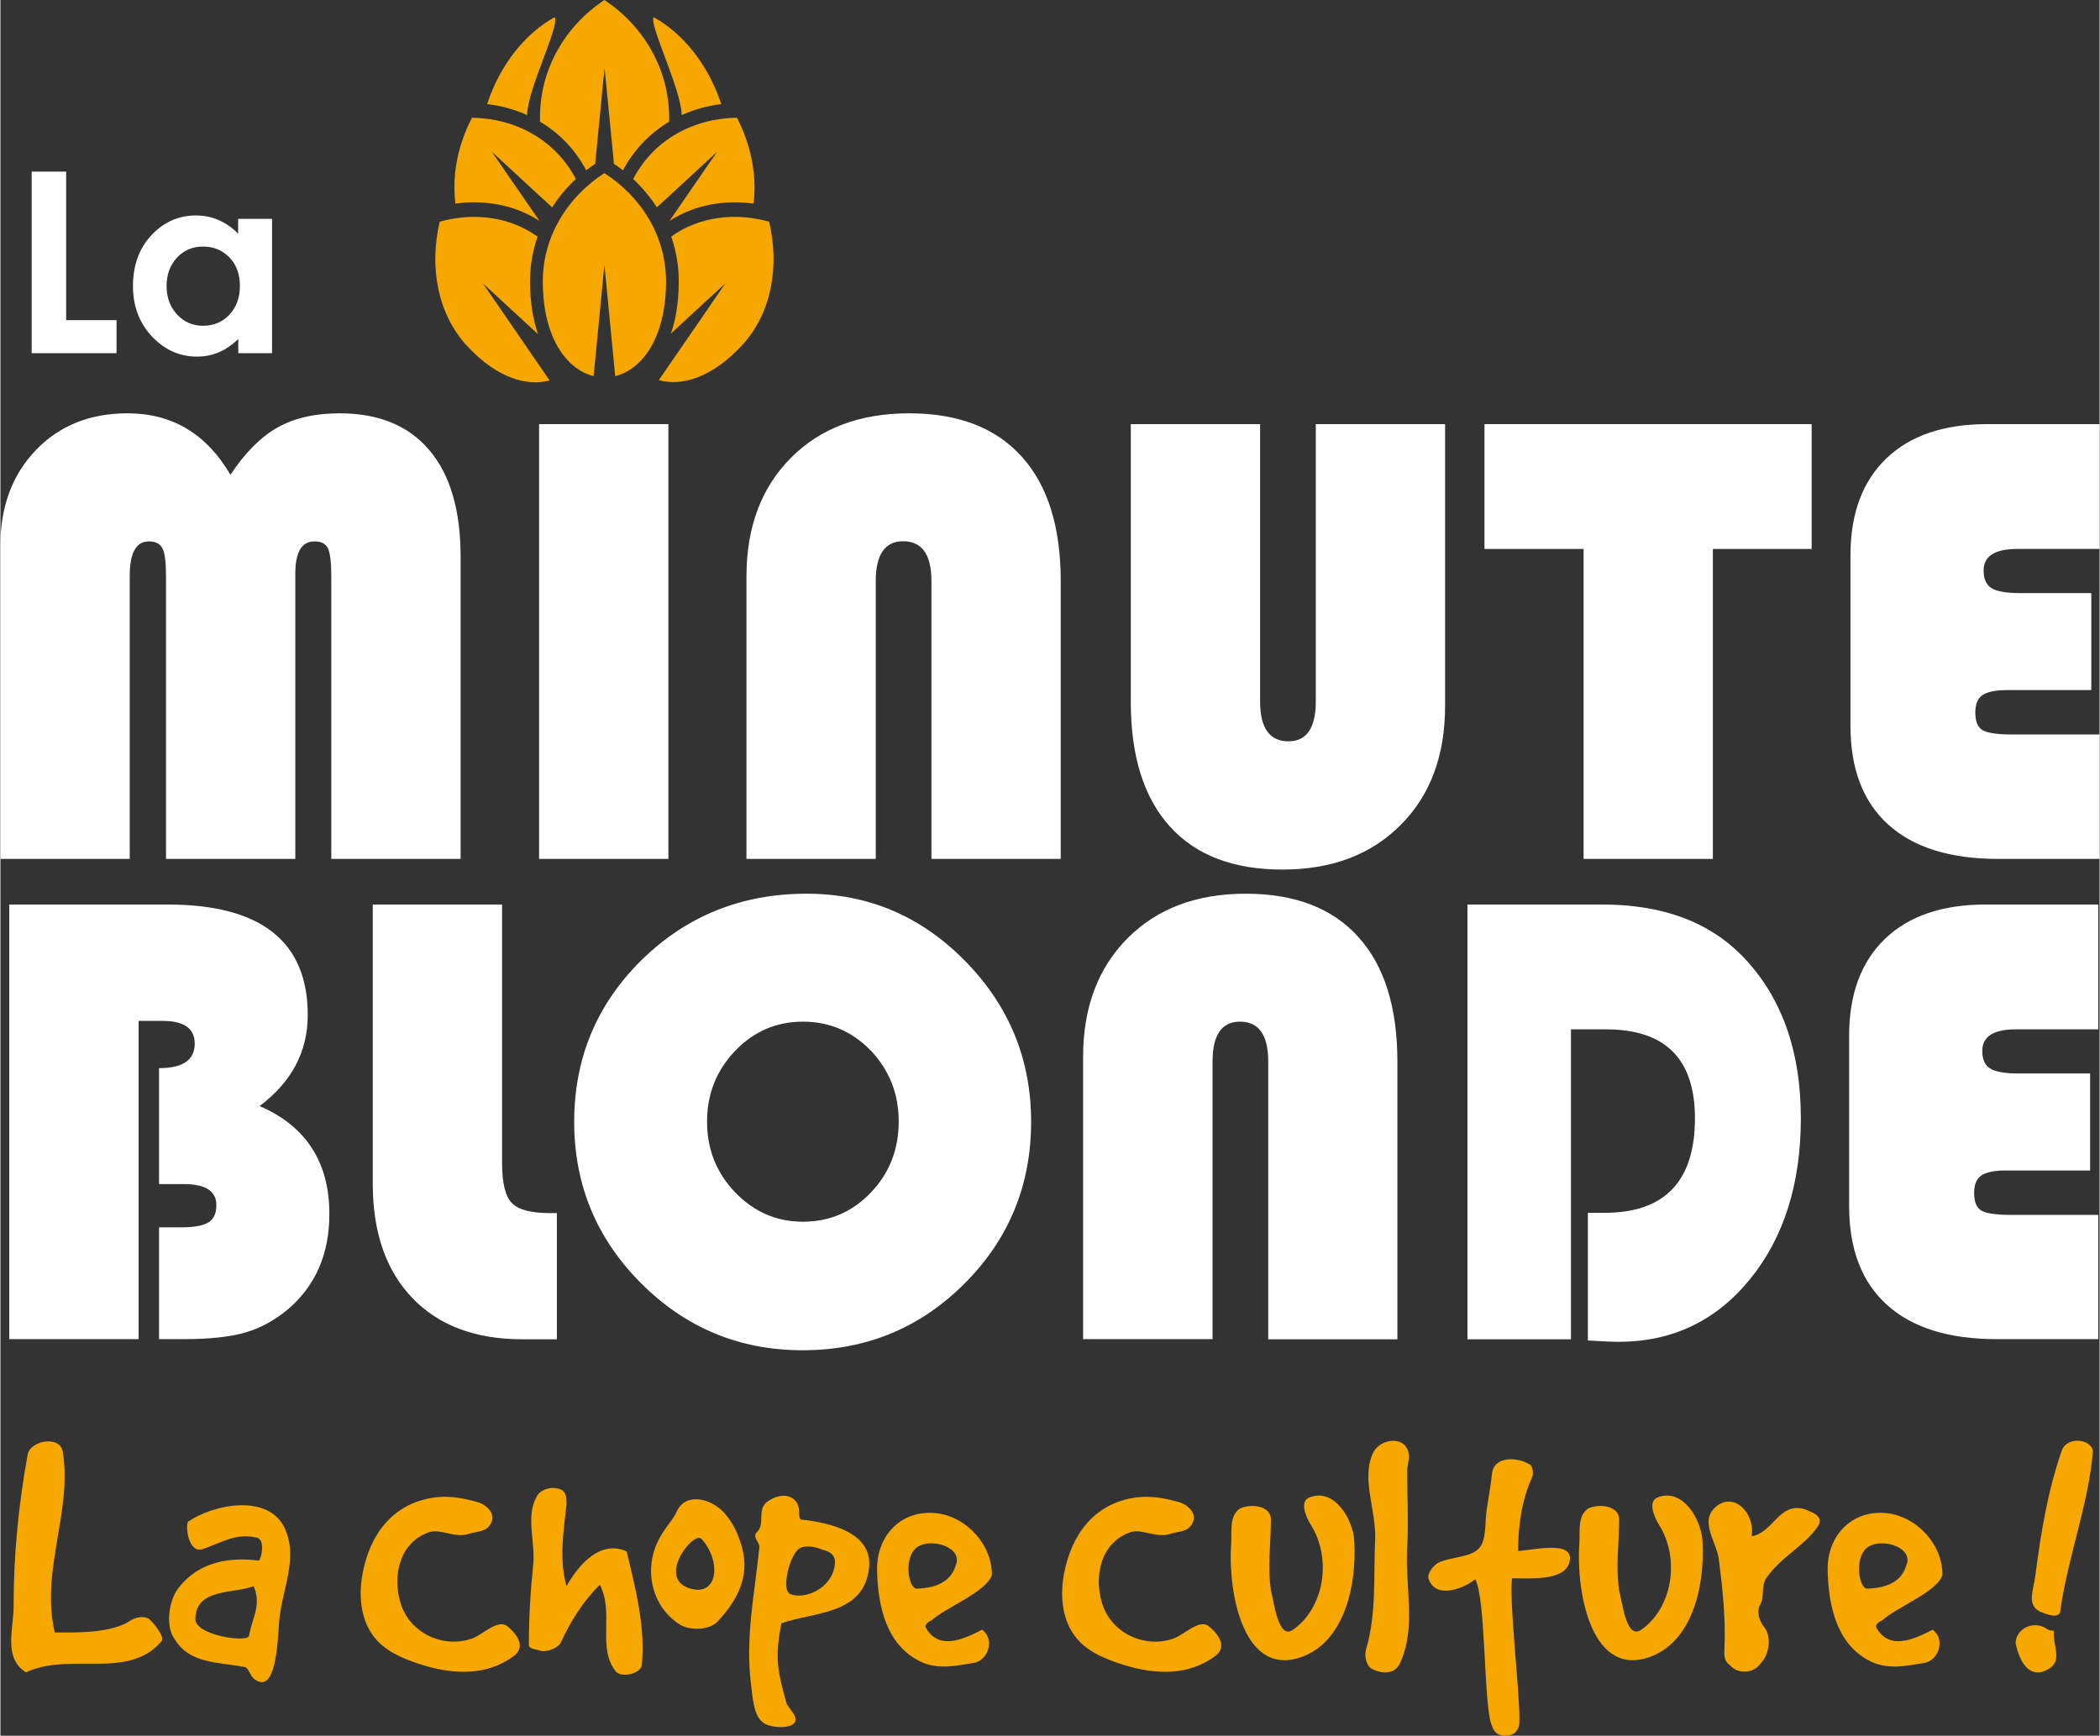
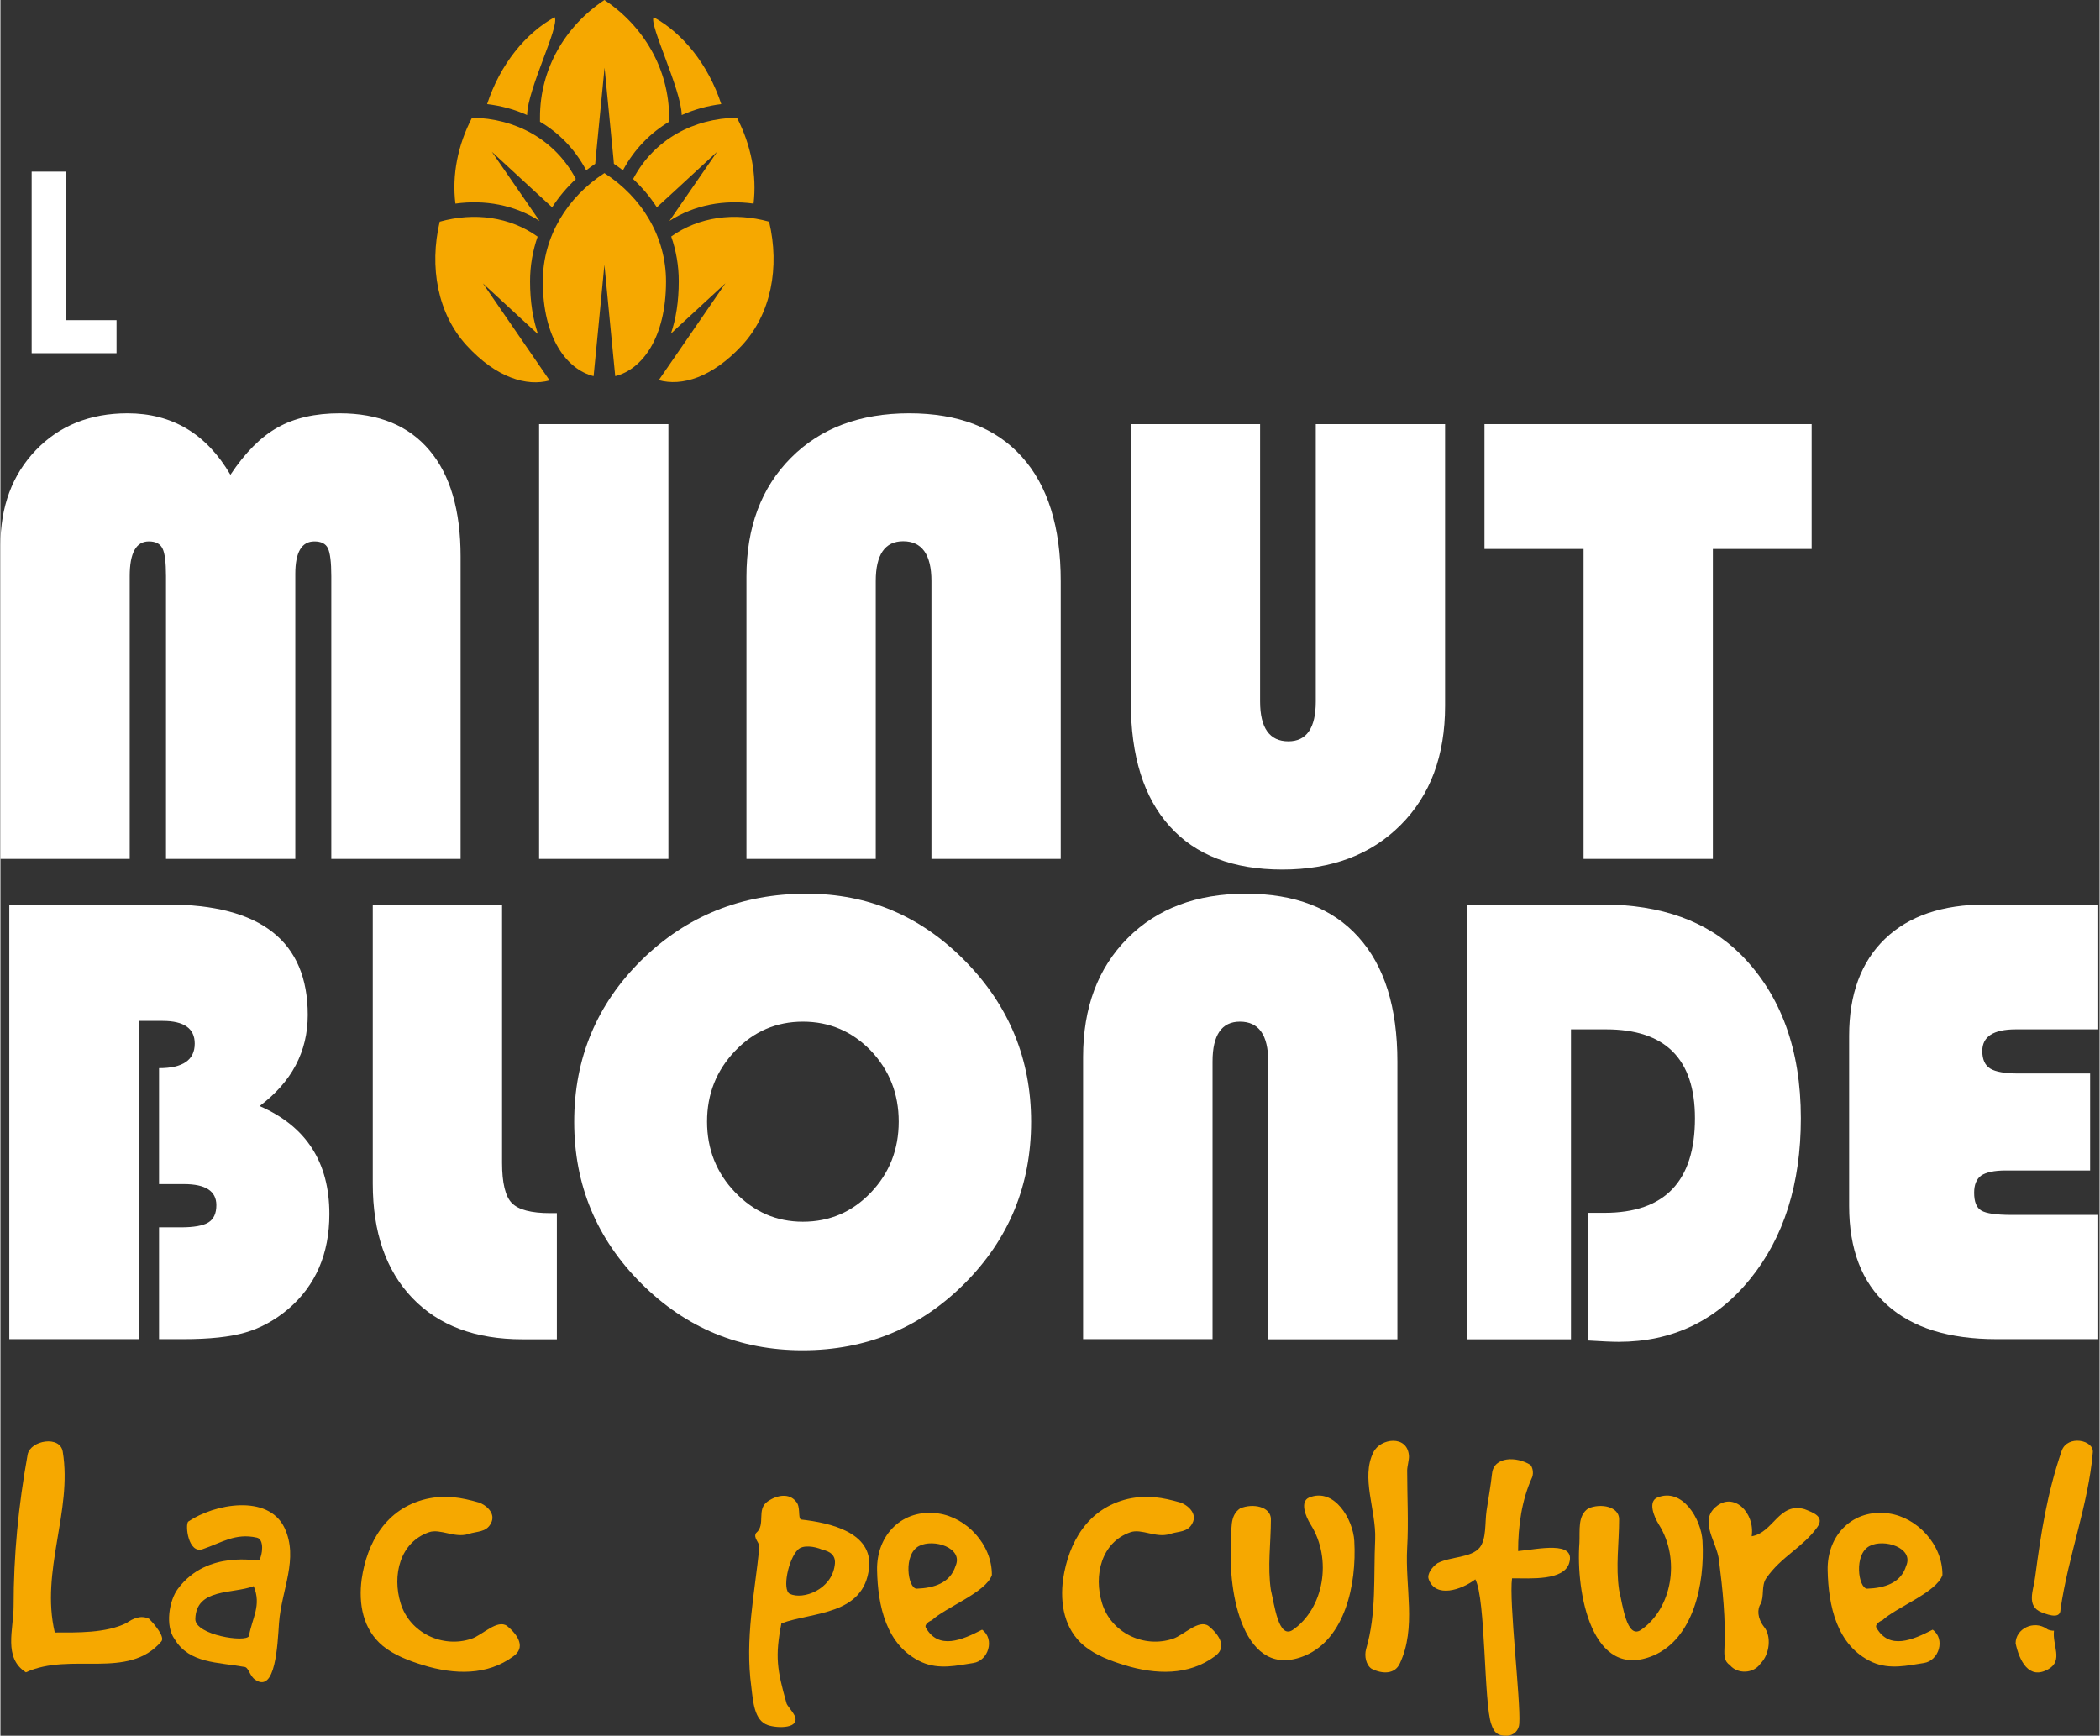
<svg xmlns="http://www.w3.org/2000/svg" xmlns:xlink="http://www.w3.org/1999/xlink" version="1.1" x="0px" y="0px" viewBox="0 0 1417.3 1172.1" style="enable-background:new 0 0 1417.3 1172.1;" xml:space="preserve" width="150" height="124">
  <rect x="0" y="0" width="1417.3" height="1172.1" fill="#333333" stroke="none" />
  <style type="text/css">
	.st0{display:none;}
	.st1{display:inline;}
	.st2{clip-path:url(#SVGID_00000107576999930335096580000008790431374596058529_);fill:#003C21;}
	.st3{clip-path:url(#SVGID_00000107576999930335096580000008790431374596058529_);fill:#FADE2C;}
	.st4{clip-path:url(#SVGID_00000107576999930335096580000008790431374596058529_);fill:#29201A;}
	.st5{display:inline;fill:#FFFFFF;}
	.st6{fill:#FFFFFF;}
	.st7{fill-rule:evenodd;clip-rule:evenodd;fill:#F6A800;}
	.st8{fill:#F6A800;}
</style>
  <g id="Calque_1">
</g>
  <g id="Calque_2" class="st0">
    <g class="st1">
      <defs>
        <path id="SVGID_1_" d="M974.1,521.6c0,0,1.2,1.5,1.3,1.7c0.1,0.3,0.4,1.3,0.3,1.6s-0.1,0.6-0.2,0.9c-0.1,0.3-0.3,0.4-0.4,0.5     c-0.2,0.1-0.2,0.1-0.9,0.5c-0.7,0.3-0.9,0.4-1.3,0.6c-0.4,0.1-0.4,0.1-0.7,0.1s-0.5,0-0.9,0.1s-0.9,0.2-1.1,0.3     c-0.2,0.1-0.4,0.2-0.4,0.2c0,0-0.1,0-0.1,0.1c0,0-0.1,0-0.1,0.1c0,0-0.1,0-0.1,0.1c-0.1,0-0.1,0.1-0.2,0.1     c-0.1,0.1-0.2,0.2-0.4,0.3c-0.1,0-0.1,0.1-0.2,0.1c0,0-0.1,0-0.1,0.1c0,0,0,0.1-0.1,0.1c0,0,0,0,0,0c0,0,0,0,0,0     c0,0,0,0.1-0.1,0.1c0,0,0,0.1-0.1,0.1c0,0,0,0.1,0,0.1c0,0.1-0.1,0.1-0.1,0.2c0,0,0,0.1,0,0.1c0,0,0,0.1,0,0.1c0,0,0,0.1,0,0.1     c0,0,0,0,0,0c-0.1,0-0.1,0.1-0.2,0.1c-0.1,0-0.1,0.1-0.2,0.1c0,0.1-0.1,0.1-0.1,0.2l0,0l0,0l0,0l0,0c0,0,0,0,0,0l0,0l0,0l0,0     c0,0,0,0,0,0.1c0,0,0,0,0,0.1c0,0,0,0.1,0,0.1c0,0,0,0.1,0,0.2c0,0.1,0.1,0.2,0.2,0.3c0.1,0.1,0.1,0.1,0.2,0.2     c0.1,0,0.1,0.1,0.2,0.1c0.1,0,0.3,0.1,0.4,0c0.1,0,0.1,0,0.2,0l0,0l0.1,0c0,0,0.1,0,0.1,0.1c0.2,0.1,0.4,0.1,0.7,0.2     c0.1,0,0.3,0,0.4,0l0.2,0c0.1,0,0.2,0,0.3,0c0.2,0,0.3-0.1,0.5-0.1c0.2,0,0.3-0.1,0.5-0.2l0.1,0c0,0,0,0,0.1,0c0,0,0.1,0,0.1,0     c0,0,0,0,0,0l0,0c0,0,0.1,0,0.1,0l0.2-0.1c0,0,0.1,0,0.1,0c0,0,0.1,0,0.1,0c0,0,0.1,0,0.1,0c0.1,0,0.2,0,0.3-0.1     c0.1,0,0.2,0,0.3,0c0,0,0.1,0,0.1,0c0,0,0.1,0,0.2,0c0.1,0,0.2,0,0.3,0c0.1,0,0.2,0,0.3,0c0.1,0,0.2,0,0.3,0c0.2,0,0.4,0,0.6,0     c0.2,0,0.4,0,0.6,0c0.2,0,0.4,0,0.6,0.1l0.1,0l0.1,0c0,0,0,0,0.1,0l0.1,0c0,0,0.1,0,0.1,0.1c0,0,0.1,0,0.1,0.1     c0.2,0.1,0.4,0.2,0.6,0.2c0,0,0.1,0,0.1,0l0.2,0.1c0.3,0.1,0.6,0.2,0.9,0.2c0.1,0,0.2,0,0.2,0l0.2,0c0,0,0.1,0,0.1,0l0.2,0     c0.1,0,0.2,0,0.3,0c0.1,0,0.2,0,0.2,0c0.1,0,0.2,0,0.2,0c0.1,0,0.1,0,0.2,0c0.1,0,0.1,0,0.2,0c0.3,0,0.5,0,0.7-0.1     c0,0,0.1,0,0.1,0c0,0,0,0,0,0c0,0,0,0,0,0c0.1,0.1,0.3,0.1,0.4,0.2c0.1,0,0.1,0.1,0.2,0.1c0.1,0,0.2,0.1,0.2,0.1     c0,0,0.1,0,0.1,0.1c0,0,0.1,0,0.1,0.1c0,0,0.1,0,0.1,0.1c0,0,0.1,0,0.1,0.1c0,0,0.1,0,0.1,0.1c0,0,0.1,0,0.1,0.1     c0.1,0,0.1,0.1,0.2,0.1c0,0,0,0,0,0c0.1,0.1,0.2,0.3,0.4,0.6l0.1,0.3c0,0,0.1,0.1,0.1,0.1c0.2,0.4,0.4,1,0.6,1.6c0,0,0,0.1,0,0.1     c0,0,0,0.1,0,0.1c0,0.1,0,0.2,0.1,0.3c0,0.1,0,0.2,0.1,0.3c0,0.1,0,0.2,0.1,0.3c0,0.2,0.1,0.4,0.1,0.6c0,0.1,0,0.2,0.1,0.3     c0,0.1,0,0.1,0,0.2c0,0.1,0,0.1,0,0.2c0,0.2,0.1,0.4,0.1,0.6l0,0.1l0,0l0,0l0,0c0,0.1,0,0.1,0,0.2c0,0.1,0,0.2,0,0.3     c0,0.5,0.1,0.9,0.1,1.4c0,0.2,0,0.5,0,0.7c0,0.2,0,0.5,0,0.8l0,5.8l-23.9,0.2l-2.4-10.4c0,0-5-17.2-4.9-17.1     c0.1,0.1-0.6-8.2-0.6-8.2l6-4.8l7.6-1.5l7.5,6l-0.5,6.4l1.3,1.2l-0.1,0c-0.3-0.1-0.6-0.2-0.9-0.2c-0.2,0-0.3,0-0.5,0     c-0.2,0-0.3,0.1-0.5,0.2c-0.1,0.1-0.3,0.2-0.4,0.3c-0.1,0.1-0.2,0.2-0.3,0.4c0,0.1-0.1,0.1-0.1,0.2c0,0,0,0.1-0.1,0.1l0,0.1     c0,0,0.6,0.3,0.9,0.6C973.7,521.3,974.1,521.6,974.1,521.6z" />
      </defs>
      <clipPath id="SVGID_00000155112613735526765520000001416781507353334930_">
        <use xlink:href="#SVGID_1_" style="overflow:visible;" />
      </clipPath>
      <path style="clip-path:url(#SVGID_00000155112613735526765520000001416781507353334930_);fill:#003C21;" d="M963.2,507.9    c0.4-0.2,0.7-0.3,1.1-0.4c0.1,0,0.3-0.1,0.4-0.1c0.1,0,0.1,0,0.2-0.1c0.1,0,0.2,0,0.2,0c0,0,0.1,0.1,0.1,0.1    c0.2,0.2,0.3,0.3,0.5,0.5c0.1,0.1,0.2,0.3,0.2,0.5c0,0.1,0,0.1,0,0.2c0,0,0,0.1,0,0.1c0.1,0.1,0.2,0.3,0.3,0.4    c0.1,0.3,0.3,0.5,0.3,0.9c0,0.1,0,0.3,0.1,0.4c0,0.1,0.1,0.3,0.2,0.4c0.2,0.3,0.4,0.7,0.6,1c0.2,0.4,0.4,0.9,0.7,1.3    c0.4,0.6,0.7,1.2,1,1.8c0.4,0.7,0.8,1.5,1.2,2.3c0.2,0.4,0.4,0.9,0.5,1.3c0.1,0.4,0.4,0.8,0.6,1.1c0.2,0.3,0.5,0.6,0.8,0.7    c0.2,0.1,0.4,0.2,0.5,0.3c0.5,0.3,1,0.6,1.4,1c0.2,0.3,0.4,0.5,0.6,0.9c0.4,0.9,0.8,1.9,1.2,2.8c0.2,0.5,0.4,1,0.6,1.5    c0.2,0.4,0.3,0.8,0.5,1.3c0.3,0.9,0.7,1.7,1.1,2.6c0.3,0.6,0.5,1.2,0.7,1.8c0.3,0.7,0.6,1.5,0.9,2.2c0.2,0.5,0.4,1.1,0.7,1.7    c0.1,0.2,0.2,0.4,0.3,0.6c0,0.1,0.1,0.1,0.2,0.2c0.2,0.2,0.3,0.5,0.5,0.8c0.1,0.2,0.2,0.4,0.3,0.6c0,0,0,0.1,0,0.1    c0,0.1,0,0.1,0.1,0.2c0,0,0,0,0,0.1c0,0.2,0,0.4,0,0.6c-0.1,0.3-0.3,0.5-0.5,0.7c-0.4,0.3-0.8,0.6-1.2,0.9c-0.1,0-0.1,0.1-0.2,0.1    c0,0,0,0,0,0c-0.2,0.2-0.5,0.3-0.8,0.4c-0.3,0.1-0.6,0.2-0.8,0.4c-0.3,0.1-0.5,0.3-0.8,0.4c-0.5,0.2-0.9,0.4-1.4,0.5    c-0.5,0.2-1,0.4-1.4,0.5c-0.3,0.1-0.5,0.2-0.8,0.2c-0.2,0-0.5,0.1-0.7,0c-0.2,0-0.4-0.2-0.6-0.3c-0.3-0.3-0.4-0.7-0.6-1    c-0.2-0.4-0.3-0.9-0.4-1.3c-0.1-0.2-0.2-0.4-0.2-0.7c-0.1-0.3-0.3-0.6-0.4-1c-0.3-0.6-0.5-1.3-0.8-2c-0.1-0.2-0.2-0.5-0.3-0.7    c-0.3-0.6-0.5-1.2-0.8-1.8c-0.1-0.3-0.3-0.6-0.4-0.8c-0.2-0.5-0.4-1-0.6-1.5c-0.3-0.7-0.6-1.3-0.9-2c-0.4-0.9-0.8-1.8-1.2-2.7    c-0.2-0.5-0.4-1-0.6-1.6c-0.1-0.4-0.2-0.8-0.2-1.2c0-0.1,0-0.2,0-0.4c0-0.2,0.1-0.3,0.1-0.4c0.1-0.2,0.2-0.5,0.2-0.7    c0-0.2,0.1-0.5,0.1-0.7c0-0.2,0.1-0.4,0.1-0.6c0.1-0.4,0-0.7-0.1-1.1c-0.1-0.3-0.3-0.6-0.5-0.9c-0.2-0.4-0.3-0.7-0.5-1.1    c-0.1-0.3-0.2-0.6-0.3-0.9c-0.1-0.5-0.3-1-0.5-1.5c-0.1-0.6-0.4-1.2-0.6-1.8c-0.1-0.4-0.3-0.9-0.4-1.3c-0.1-0.5-0.3-0.9-0.5-1.4    c0-0.1-0.1-0.3-0.2-0.4c0,0-0.1-0.1-0.1-0.1c-0.1,0-0.2-0.1-0.2-0.2c-0.1-0.1-0.1-0.3-0.2-0.4c0,0,0-0.1,0-0.1    c0-0.2-0.1-0.4-0.1-0.5c0,0,0,0,0-0.1c-0.1-0.1-0.2-0.2-0.3-0.4c-0.1-0.3-0.1-0.6-0.1-0.9c0-0.1,0.1-0.2,0.2-0.3    C961.9,508.5,962.6,508.2,963.2,507.9L963.2,507.9z" />
      <path style="clip-path:url(#SVGID_00000155112613735526765520000001416781507353334930_);fill:#FADE2C;" d="M965.6,508.2    L965.6,508.2c-0.1-0.2-0.2-0.3-0.4-0.5c-0.1-0.1-0.3-0.2-0.5-0.1c-0.2,0-0.3,0.1-0.5,0.1c-0.6,0.2-1.2,0.4-1.8,0.7    c-0.3,0.1-0.6,0.3-0.9,0.4c-0.2,0.1-0.2,0.3-0.2,0.4c0,0.2,0.1,0.5,0.1,0.7c0,0,0,0,0,0c0.1-0.1,0.2-0.1,0.3-0.2c0,0,0,0,0-0.1    c0-0.1,0-0.1,0.1-0.1c0,0,0.1,0,0.1,0c0.1,0,0.3-0.1,0.3-0.2c0,0,0.1-0.1,0.1-0.1c0.2,0,0.3-0.1,0.4-0.2c0,0,0.1-0.1,0.1-0.1    c0.1,0,0.1,0,0.2,0c0.1,0,0.3-0.1,0.4-0.2c0,0,0.1-0.1,0.1-0.1c0.2,0,0.3,0,0.4-0.2c0,0,0,0,0.1,0c0,0,0.1,0,0.1,0    c0.1,0,0.2,0,0.3,0c0.1,0,0.1-0.1,0.2-0.1c0.2-0.1,0.4-0.1,0.5-0.2c0,0,0,0,0,0c0.1,0,0.2,0,0.2,0    C965.5,508.3,965.5,508.3,965.6,508.2C965.6,508.3,965.7,508.3,965.6,508.2L965.6,508.2z" />
-       <path style="clip-path:url(#SVGID_00000155112613735526765520000001416781507353334930_);fill:#29201A;" d="M963.2,507.9    c0.4-0.2,0.7-0.3,1.1-0.4c0.1,0,0.3-0.1,0.4-0.1c0.1,0,0.1,0,0.2-0.1c0.1,0,0.2,0,0.2,0c0,0,0.1,0.1,0.1,0.1    c0.2,0.2,0.3,0.3,0.5,0.5c0.1,0.1,0.2,0.3,0.2,0.5c0,0.1,0,0.1,0,0.2c0,0,0,0.1,0,0.1c0.1,0.1,0.2,0.3,0.3,0.4    c0.1,0.3,0.3,0.5,0.3,0.9c0,0.1,0,0.3,0.1,0.4c0,0.1,0.1,0.3,0.2,0.4c0.2,0.3,0.4,0.7,0.6,1c0.2,0.4,0.4,0.9,0.7,1.3    c0.4,0.6,0.7,1.2,1,1.8c0.4,0.7,0.8,1.5,1.2,2.3c0.2,0.4,0.4,0.9,0.5,1.3c0.1,0.4,0.4,0.8,0.6,1.1c0.2,0.3,0.5,0.6,0.8,0.7    c0.2,0.1,0.4,0.2,0.5,0.3c0.5,0.3,1,0.6,1.4,1c0.2,0.3,0.4,0.5,0.6,0.9c0.4,0.9,0.8,1.9,1.2,2.8c0.2,0.5,0.4,1,0.6,1.5    c0.2,0.4,0.3,0.8,0.5,1.3c0.3,0.9,0.7,1.7,1.1,2.6c0.3,0.6,0.5,1.2,0.7,1.8c0.3,0.7,0.6,1.5,0.9,2.2c0.2,0.5,0.4,1.1,0.7,1.7    c0.1,0.2,0.2,0.4,0.3,0.6c0,0.1,0.1,0.1,0.2,0.2c0.2,0.2,0.3,0.5,0.5,0.8c0.1,0.2,0.2,0.4,0.3,0.6c0,0,0,0.1,0,0.1    c0,0.1,0,0.1,0.1,0.2c0,0,0,0,0,0.1c0,0.2,0,0.4,0,0.6c-0.1,0.3-0.3,0.5-0.5,0.7c-0.4,0.3-0.8,0.6-1.2,0.9c-0.1,0-0.1,0.1-0.2,0.1    c0,0,0,0,0,0c-0.2,0.2-0.5,0.3-0.8,0.4c-0.3,0.1-0.6,0.2-0.8,0.4c-0.3,0.1-0.5,0.3-0.8,0.4c-0.5,0.2-0.9,0.4-1.4,0.5    c-0.5,0.2-1,0.4-1.4,0.5c-0.3,0.1-0.5,0.2-0.8,0.2c-0.2,0-0.5,0.1-0.7,0c-0.2,0-0.4-0.2-0.6-0.3c-0.3-0.3-0.4-0.7-0.6-1    c-0.2-0.4-0.3-0.9-0.4-1.3c-0.1-0.2-0.2-0.4-0.2-0.7c-0.1-0.3-0.3-0.6-0.4-1c-0.3-0.6-0.5-1.3-0.8-2c-0.1-0.2-0.2-0.5-0.3-0.7    c-0.3-0.6-0.5-1.2-0.8-1.8c-0.1-0.3-0.3-0.6-0.4-0.8c-0.2-0.5-0.4-1-0.6-1.5c-0.3-0.7-0.6-1.3-0.9-2c-0.4-0.9-0.8-1.8-1.2-2.7    c-0.2-0.5-0.4-1-0.6-1.6c-0.1-0.4-0.2-0.8-0.2-1.2c0-0.1,0-0.2,0-0.4c0-0.2,0.1-0.3,0.1-0.4c0.1-0.2,0.2-0.5,0.2-0.7    c0-0.2,0.1-0.5,0.1-0.7c0-0.2,0.1-0.4,0.1-0.6c0.1-0.4,0-0.7-0.1-1.1c-0.1-0.3-0.3-0.6-0.5-0.9c-0.2-0.4-0.3-0.7-0.5-1.1    c-0.1-0.3-0.2-0.6-0.3-0.9c-0.1-0.5-0.3-1-0.5-1.5c-0.1-0.6-0.4-1.2-0.6-1.8c-0.1-0.4-0.3-0.9-0.4-1.3c-0.1-0.5-0.3-0.9-0.5-1.4    c0-0.1-0.1-0.3-0.2-0.4c0,0-0.1-0.1-0.1-0.1c-0.1,0-0.2-0.1-0.2-0.2c-0.1-0.1-0.1-0.3-0.2-0.4c0,0,0-0.1,0-0.1    c0-0.2-0.1-0.4-0.1-0.5c0,0,0,0,0-0.1c-0.1-0.1-0.2-0.2-0.3-0.4c-0.1-0.3-0.1-0.6-0.1-0.9c0-0.1,0.1-0.2,0.2-0.3    C961.9,508.5,962.6,508.2,963.2,507.9L963.2,507.9z M964.3,509.3L964.3,509.3c-0.1-0.1-0.1-0.2-0.2-0.2c0-0.1-0.1-0.1-0.1,0    c-0.4,0.1-0.7,0.3-1.1,0.5c-0.1,0-0.1,0.1-0.1,0.1c0,0,0,0.1,0,0.1c-0.1,0-0.1,0-0.1-0.1c0-0.1,0-0.1-0.1,0    c-0.2,0.1-0.3,0.2-0.5,0.2c-0.1,0-0.1,0.1-0.1,0.1c0,0.1,0.1,0.3,0.1,0.4c0,0,0,0.1,0,0.1c0,0,0,0-0.1-0.1    c-0.1-0.1-0.1-0.2-0.1-0.4c0,0,0-0.1,0-0.1c0,0,0,0,0,0.1c0.1,0.3,0.1,0.7,0.2,1c0,0.2,0.1,0.3,0.2,0.5c0,0,0,0,0,0.1    c0,0-0.1,0-0.1,0c-0.1,0-0.1-0.1-0.1-0.2c-0.1-0.4-0.2-0.8-0.3-1.3c0,0,0-0.1,0-0.1c0,0,0,0,0,0.1c0,0.1,0,0.3,0,0.4    c0.1,0.3,0.1,0.7,0.3,1c0,0.1,0.1,0.2,0.2,0.2c0.1,0.1,0.2,0.2,0.3,0.3c0,0.1,0.1,0.3,0.1,0.4c0.1,0.2,0.1,0.3,0.2,0.5    c0.1,0.4,0.3,0.8,0.4,1.2c0.1,0.5,0.3,1,0.5,1.5c0.1,0.4,0.3,0.8,0.4,1.2c0.1,0.4,0.2,0.7,0.3,1.1c0.1,0.3,0.2,0.6,0.3,0.9    c0.1,0.5,0.3,0.9,0.5,1.4c0,0,0,0.1,0.1,0.1c0.1,0.2,0.3,0.4,0.4,0.6c0.1,0.3,0.2,0.6,0.2,0.9c0,0.1,0,0.3,0,0.4    c0,0.2,0,0.5,0,0.7c0,0.2-0.1,0.3-0.1,0.5c0,0.2-0.1,0.4-0.1,0.6c0,0.1,0,0.1,0,0.2c0,0.1,0,0.1-0.1,0.2c-0.1,0.2-0.1,0.4-0.1,0.6    c0,0.3,0.1,0.7,0.1,1c0,0.3,0.1,0.5,0.2,0.8c0.2,0.5,0.4,1,0.6,1.5c0.2,0.4,0.4,0.8,0.6,1.3c0.1,0.2,0.2,0.5,0.3,0.7    c0.2,0.4,0.4,0.9,0.6,1.3c0.2,0.4,0.4,0.8,0.5,1.2c0.3,0.6,0.6,1.3,0.9,1.9c0.3,0.6,0.5,1.2,0.8,1.8c0.3,0.7,0.6,1.4,0.9,2.1    c0.2,0.5,0.4,0.9,0.6,1.4c0.1,0.3,0.3,0.7,0.4,1c0,0.2,0.1,0.4,0.1,0.5c0.1,0.2,0.2,0.5,0.2,0.7c0.1,0.3,0.3,0.7,0.6,0.9    c0.1,0.1,0.2,0.2,0.4,0.1c0.2,0,0.3,0,0.5-0.1c0.2,0,0.4-0.1,0.6-0.1c0.5-0.1,0.9-0.2,1.3-0.4c0.8-0.3,1.6-0.6,2.4-1    c0.6-0.3,1.2-0.6,1.8-0.9c0.4-0.2,0.7-0.5,1.1-0.7c0.2-0.2,0.5-0.4,0.6-0.7c0-0.1,0.1-0.2,0-0.4c0-0.2-0.1-0.4-0.2-0.6    c-0.2-0.4-0.4-0.8-0.7-1.1c-0.1-0.1-0.1-0.2-0.2-0.3c-0.2-0.6-0.5-1.2-0.7-1.7c-0.2-0.5-0.4-1-0.6-1.5c-0.2-0.3-0.3-0.7-0.4-1    c-0.4-1-0.8-2.1-1.2-3.1c-0.4-0.9-0.7-1.8-1.1-2.6c-0.3-0.7-0.5-1.4-0.8-2.1c-0.2-0.5-0.4-1-0.7-1.6c-0.1-0.3-0.2-0.5-0.4-0.8    c-0.2-0.3-0.4-0.5-0.7-0.8c-0.1-0.2-0.3-0.3-0.5-0.4c-0.3-0.2-0.6-0.4-0.9-0.5c-0.5-0.2-0.9-0.5-1.2-0.9c-0.3-0.3-0.6-0.7-0.7-1.1    c-0.1-0.4-0.3-0.8-0.4-1.2c-0.1-0.4-0.4-0.8-0.6-1.1c-0.3-0.6-0.7-1.2-1-1.8c-0.2-0.3-0.3-0.7-0.5-1c-0.3-0.5-0.6-1.1-0.9-1.6    c-0.2-0.4-0.4-0.7-0.6-1.1c-0.1-0.2-0.3-0.4-0.4-0.7c0,0,0-0.1,0-0.1c0-0.1,0.1-0.2,0.1-0.3c0-0.1-0.1-0.2-0.2-0.4    c-0.2-0.3-0.4-0.6-0.6-1c0,0,0,0,0,0c0,0-0.1,0-0.1,0c0,0,0,0.1,0,0.1c0.3,0.3,0.4,0.7,0.7,1.1c0.1,0.1,0,0.1-0.1,0.2    c-0.1,0-0.2,0-0.2-0.1c0-0.1-0.1-0.2-0.2-0.4c-0.1-0.2-0.3-0.4-0.4-0.6c0-0.1-0.1-0.1-0.1-0.2c0,0,0,0,0,0c0,0,0,0,0,0.1    c0,0,0,0,0,0.1c0.2,0.3,0.3,0.6,0.5,0.8c0.1,0.1,0.1,0.2,0.1,0.3c0,0,0,0.1,0,0.1c0,0-0.1,0-0.1,0c-0.1-0.2-0.2-0.4-0.3-0.6    c-0.1-0.2-0.3-0.4-0.4-0.6c0,0,0,0-0.1,0c0,0,0,0,0,0.1c0,0,0.1,0.1,0.1,0.1c0.1,0.2,0.2,0.4,0.3,0.6c0.1,0.1,0.1,0.2,0.1,0.3    c0,0,0,0.1,0,0.1c0,0-0.1,0-0.1,0c0,0,0,0,0-0.1c0-0.1-0.1-0.2-0.1-0.2c-0.1-0.2-0.3-0.4-0.4-0.7c0,0,0-0.1-0.1-0.1    c0-0.1-0.1,0-0.1,0c-0.1,0,0,0.1,0,0.1c0,0.1,0.1,0.1,0.1,0.2c0,0,0,0.1,0,0.1c0,0,0,0-0.1,0c0-0.1-0.1-0.1-0.1-0.2    c0-0.1-0.1-0.1-0.2,0c0,0,0,0.1,0,0.1c0,0.1,0.1,0.1,0.1,0.1C964.3,509.2,964.3,509.2,964.3,509.3L964.3,509.3z M965.6,508.2    L965.6,508.2c-0.1-0.2-0.2-0.3-0.4-0.5c-0.1-0.1-0.3-0.2-0.5-0.1c-0.2,0-0.3,0.1-0.5,0.1c-0.6,0.2-1.2,0.4-1.8,0.7    c-0.3,0.1-0.6,0.3-0.9,0.4c-0.2,0.1-0.2,0.3-0.2,0.4c0,0.2,0.1,0.5,0.1,0.7c0,0,0,0,0,0c0.1-0.1,0.2-0.1,0.3-0.2c0,0,0,0,0-0.1    c0-0.1,0-0.1,0.1-0.1c0,0,0.1,0,0.1,0c0.1,0,0.3-0.1,0.3-0.2c0,0,0.1-0.1,0.1-0.1c0.2,0,0.3-0.1,0.4-0.2c0,0,0.1-0.1,0.1-0.1    c0.1,0,0.1,0,0.2,0c0.1,0,0.3-0.1,0.4-0.2c0,0,0.1-0.1,0.1-0.1c0.2,0,0.3,0,0.4-0.2c0,0,0,0,0.1,0c0,0,0.1,0,0.1,0    c0.1,0,0.2,0,0.3,0c0.1,0,0.1-0.1,0.2-0.1c0.2-0.1,0.4-0.1,0.5-0.2c0,0,0,0,0,0c0.1,0,0.2,0,0.2,0    C965.5,508.3,965.5,508.3,965.6,508.2C965.6,508.3,965.7,508.3,965.6,508.2L965.6,508.2z M981.5,539.5L981.5,539.5    c-0.1,0.2-0.2,0.4-0.3,0.5C981.3,539.9,981.5,539.8,981.5,539.5L981.5,539.5z M962.7,508.4c0.1-0.1,0.1-0.1,0.2-0.1    c0.5-0.2,1-0.4,1.5-0.5c0,0,0,0,0,0c0,0,0.1,0,0.1,0c0,0,0,0,0,0c-0.1,0-0.1,0.1-0.2,0.1c-0.3,0.1-0.7,0.2-1,0.3    c-0.1,0-0.3,0.1-0.4,0.2C962.8,508.5,962.8,508.5,962.7,508.4L962.7,508.4z M964.7,507.8c0.2-0.1,0.4,0,0.5,0.1    c0,0.1,0.1,0.1,0.2,0.2c0,0,0,0.1,0,0.1c0,0-0.1,0-0.1,0c-0.1,0-0.1,0-0.1-0.1C965.1,507.9,964.9,507.9,964.7,507.8    C964.7,507.8,964.7,507.8,964.7,507.8C964.6,507.8,964.6,507.8,964.7,507.8C964.6,507.8,964.6,507.8,964.7,507.8    C964.7,507.8,964.7,507.8,964.7,507.8L964.7,507.8z M961.9,509.3c0,0.1,0,0.1,0,0.2c0,0,0,0.1,0,0.1c0.1,0,0.1,0,0.1,0    c0,0,0.1-0.1,0-0.2c-0.1-0.1-0.1-0.2-0.1-0.3c0,0,0-0.1,0-0.1c0,0,0,0,0.1,0c0,0.1,0.1,0.3,0.1,0.4c0,0.1,0,0.2-0.1,0.3    c-0.1,0.1-0.2,0.1-0.3,0c0,0,0,0,0-0.1c0-0.1-0.1-0.2-0.1-0.3c0,0,0-0.1,0-0.1C961.8,509.1,961.8,509.2,961.9,509.3    C961.9,509.2,961.9,509.2,961.9,509.3L961.9,509.3z M963.4,508.9c0,0.1,0,0.1-0.1,0.1c-0.1,0-0.1,0-0.2,0c-0.2,0-0.3-0.1-0.3-0.3    c0-0.1,0-0.1-0.1-0.1c0,0,0-0.1,0-0.1c0,0,0,0,0.1,0c0,0.1,0.1,0.1,0.2,0.2c0.1,0.1,0.1,0.1,0.2,0c0-0.1,0.1-0.1,0.1,0    C963.4,508.8,963.4,508.9,963.4,508.9L963.4,508.9z M964.7,508.2c0-0.1-0.1-0.1-0.1-0.2c0,0,0-0.1,0-0.1c0,0,0.1,0,0.1,0    c0,0.1,0.1,0.1,0.1,0.2c0,0,0,0,0,0c0,0,0.1,0,0.1,0c0,0,0,0.1,0.1,0.1c0,0,0,0.1,0,0.1c-0.1,0.1-0.2,0-0.2-0.1    C964.7,508.3,964.7,508.2,964.7,508.2L964.7,508.2z M961.5,509.9c-0.1-0.2-0.1-0.3-0.1-0.5c0,0,0-0.1,0-0.1c0,0,0,0,0,0    c0,0,0,0,0,0c0,0.2,0.1,0.3,0.2,0.5c0,0,0,0.1,0,0.1C961.6,509.9,961.5,509.9,961.5,509.9L961.5,509.9z M962.3,509.2    c0,0,0-0.1,0-0.2c0,0,0-0.1,0-0.1c0,0,0.1,0,0.1,0c0,0,0,0,0.1,0c0,0,0,0,0,0.1c0,0.1,0,0.1,0.1,0.1c0,0,0.1,0,0.1,0.1    c0,0.1-0.1,0.1-0.1,0.1C962.4,509.4,962.4,509.3,962.3,509.2L962.3,509.2z M963.6,508.6c0,0,0-0.1,0-0.1c0,0,0-0.1,0-0.1    c0,0,0.1,0,0.1,0c0,0,0,0,0,0c0,0.1,0,0.1,0.1,0.1c0,0,0.1,0,0.1,0.1c0,0.1,0,0.1-0.1,0.1C963.8,508.8,963.7,508.8,963.6,508.6    C963.6,508.6,963.6,508.6,963.6,508.6L963.6,508.6z M963.5,508.6c0,0,0,0.1,0,0.1c0,0,0,0,0,0.1c0,0-0.1,0-0.1,0c0,0,0,0,0,0    c0-0.1-0.1-0.2-0.1-0.3c0,0,0-0.1,0-0.1c0,0,0,0,0.1,0C963.5,508.5,963.5,508.6,963.5,508.6L963.5,508.6z M964.2,508.4    c0,0,0,0.1,0.1,0.1c0,0,0,0,0,0.1c0,0-0.1,0-0.1,0c-0.1-0.1-0.1-0.2-0.1-0.3c0,0,0,0,0,0c0,0,0,0,0,0    C964.1,508.3,964.1,508.4,964.2,508.4L964.2,508.4z M964.2,508.4C964.2,508.4,964.2,508.4,964.2,508.4c0-0.1,0-0.1,0-0.1    c0,0,0,0,0,0c0,0.1,0.1,0.1,0.1,0.2c0,0,0,0,0,0.1c0,0,0,0-0.1,0C964.2,508.5,964.2,508.5,964.2,508.4L964.2,508.4z M962.5,508.9    c0,0-0.1-0.1,0-0.1C962.6,508.7,962.6,508.8,962.5,508.9c0.1,0,0.2,0.1,0.1,0.1C962.6,509,962.6,508.9,962.5,508.9L962.5,508.9z     M961.7,509.4c-0.1-0.1-0.1-0.2-0.1-0.3c0,0,0-0.1,0-0.1c0,0,0,0.1,0,0.1C961.7,509.3,961.7,509.3,961.7,509.4L961.7,509.4z     M965.1,508.2C965.1,508.2,965.2,508.3,965.1,508.2C965.1,508.3,965.1,508.3,965.1,508.2c-0.1,0-0.1,0-0.1-0.1c0,0,0,0,0-0.1    c0,0,0,0,0.1,0C965.1,508.1,965.1,508.2,965.1,508.2L965.1,508.2z M962.7,509.1C962.8,509.1,962.8,509.2,962.7,509.1    c-0.1,0.1-0.1,0.1-0.1,0.1C962.6,509.1,962.6,509.1,962.7,509.1C962.7,509,962.7,509.1,962.7,509.1L962.7,509.1z M964.4,508.4    C964.4,508.4,964.5,508.4,964.4,508.4C964.4,508.5,964.4,508.4,964.4,508.4C964.3,508.4,964.3,508.3,964.4,508.4    C964.4,508.3,964.4,508.4,964.4,508.4L964.4,508.4z" />
    </g>
    <path class="st5" d="M963.6,513.8c0,0,1.3,4.5,2.2,6.3c0.9,1.8,0.8,2.9,0.6,3.5c-0.2,0.5-0.8,1.9-0.3,3.2c0,0-0.2-1.2,0.4-2   c0.5-0.8,0.6-2.8,0.3-3.5C966.4,520.6,963.6,513.8,963.6,513.8z" />
    <path class="st5" d="M974.3,540.5c0,0,4.7-1.1,6-3c0,0-1.1,2.4-5.8,3.4L974.3,540.5z" />
    <path class="st5" d="M973.9,540.6c0,0,0.2,0.5,0.2,0.5l-0.4,0.1l-0.2-0.5L973.9,540.6z" />
    <path class="st5" d="M973.2,540.8l0.2,0.4c0,0-0.9,0.2-1.2-0.1C972.1,541.1,972.5,541.1,973.2,540.8z" />
  </g>
  <g id="Calque_2_-_copie">
    <g>
      <g>
        <g>
          <path class="st6" d="M0,580V368.3c0-26.2,8-47.7,23.9-64.3c15.9-16.6,36.6-24.9,61.9-24.9c30.1,0,53.3,13.8,69.5,41.5      c9.9-14.9,20.5-25.6,31.8-31.9c11.3-6.4,25.3-9.6,41.9-9.6c26.4,0,46.6,8.3,60.6,24.9c14.1,16.6,21.1,40.6,21.1,71.8V580h-87.3      V389c0-9.5-0.8-15.7-2.3-18.8c-1.5-3.1-4.6-4.6-9.1-4.6c-8.6,0-12.9,7.3-12.9,21.9V580h-87.3V389c0-9.3-0.8-15.6-2.4-18.7      c-1.6-3.2-4.7-4.7-9.2-4.7c-8.6,0-12.9,7.8-12.9,23.4v191H0z" />
          <path class="st6" d="M451,286.4V580h-87.3V286.4H451z" />
          <path class="st6" d="M503.7,580V389.4c0-33.4,10-60.1,30-80.2c20-20.1,46.6-30.1,79.9-30.1c33.1,0,58.5,9.8,76,29.3      c17.6,19.5,26.3,47.5,26.3,84.1V580h-87.3V392.4c0-17.9-6.4-26.9-19.1-26.9c-12.3,0-18.5,9-18.5,26.9V580H503.7z" />
          <path class="st6" d="M975.4,286.4v190.3c0,33.6-10,60.4-30,80.4c-20,20.1-46.6,30.1-79.9,30.1c-33.1,0-58.5-9.7-76-29.2      c-17.6-19.5-26.3-47.5-26.3-84.1V286.4h87.3v187.3c0,17.9,6.4,26.9,19.1,26.9c12.3,0,18.5-9,18.5-26.9V286.4H975.4z" />
          <path class="st6" d="M1156.2,370.7V580h-87.3V370.7H1002v-84.3h220.9v84.3H1156.2z" />
-           <path class="st6" d="M1411.7,400.6V466h-57c-7.7,0-13.2,1.2-16.5,3.4c-3.2,2.3-4.8,6.2-4.8,11.6c0,6.2,1.6,10.2,5,12.1      c3.3,1.9,10,2.9,20.2,2.9h58.7V580h-68.6c-32.3,0-56.9-7.7-74-23.1c-17.1-15.4-25.6-37.7-25.6-66.8V375      c0-28.1,8.1-49.9,24.2-65.4s38.8-23.2,68.1-23.2h75.9v84.3h-55.7c-15.1,0-22.6,4.9-22.6,14.6c0,5.7,1.8,9.7,5.4,11.9      c3.6,2.2,10,3.3,19.1,3.3H1411.7z" />
          <path class="st6" d="M6,610.8h106.7c63.2,0,94.8,24.9,94.8,74.6c0,24.7-10.8,45.2-32.5,61.5c31.4,13.6,47.1,37.9,47.1,72.9      c0,26.8-9.2,48.2-27.7,64.1c-9,7.6-18.7,12.9-29,15.9c-10.3,3-24.2,4.5-41.7,4.5h-16.6v-75.5h14.8c8.7,0,14.9-1.1,18.5-3.3      c3.6-2.2,5.4-6.1,5.4-11.7c0-9.5-7.3-14.2-21.9-14.2h-16.8v-78.3c16.1,0,24.1-5.5,24.1-16.6c0-10.2-7.2-15.3-21.7-15.3H93.3      v214.9H6V610.8z" />
          <path class="st6" d="M251.4,610.8h87.3v174.4c0,13.6,2.2,22.7,6.6,27.2c4.4,4.5,13,6.8,25.9,6.8h4.5v85.2h-23.2      c-31.8,0-56.6-9.3-74.4-27.9c-17.8-18.6-26.7-44.3-26.7-77.3V610.8z" />
          <path class="st6" d="M544.3,603.5c41.6,0,77.2,15.1,107,45.4c29.8,30.3,44.6,66.5,44.6,108.6c0,42.9-15,79.3-45,109.3      c-30,30-66.4,45-109.3,45c-42.6,0-78.9-15.1-109-45.2c-30.1-30.1-45.2-66.5-45.2-109c0-43,15.2-79.4,45.5-109.3      C463.4,618.4,500.5,603.5,544.3,603.5z M541.8,689.9c-17.9,0-33.2,6.6-45.8,19.8c-12.6,13.2-18.9,29.1-18.9,47.7      c0,18.6,6.3,34.6,19,47.8c12.7,13.2,27.9,19.8,45.7,19.8c18.1,0,33.4-6.6,45.9-19.7c12.5-13.1,18.8-29.1,18.8-47.9      c0-18.8-6.3-34.7-18.8-47.9C575.1,696.5,559.8,689.9,541.8,689.9z" />
          <path class="st6" d="M731,904.4V713.8c0-33.4,10-60.1,30-80.2c20-20.1,46.6-30.1,79.9-30.1c33.1,0,58.5,9.8,76,29.3      c17.6,19.5,26.3,47.5,26.3,84.1v187.5H856V716.8c0-17.9-6.4-26.9-19.1-26.9c-12.3,0-18.5,9-18.5,26.9v187.5H731z" />
          <path class="st6" d="M1060.4,695.1v209.3h-69.9V610.8h91c39.9,0,71.2,11.3,93.8,34c26.8,27.1,40.3,63.9,40.3,110.3      c0,44.4-11.5,80.7-34.4,108.8c-22.9,28.1-52.5,42.2-88.6,42.2c-4.2,0-11.2-0.3-20.8-0.9V819h11.2c40.7,0,61.1-21.3,61.1-63.9      c0-40-20-60-60-60H1060.4z" />
          <path class="st6" d="M1410.9,725v65.4h-57c-7.7,0-13.2,1.2-16.5,3.4c-3.2,2.3-4.8,6.2-4.8,11.6c0,6.2,1.6,10.2,4.9,12.1      c3.3,1.9,10,2.9,20.2,2.9h58.7v83.9h-68.6c-32.3,0-56.9-7.7-74-23.1c-17.1-15.4-25.6-37.7-25.6-66.8V699.4      c0-28.1,8.1-49.9,24.2-65.4c16.1-15.5,38.8-23.2,68.1-23.2h75.9v84.3h-55.7c-15.1,0-22.6,4.9-22.6,14.6c0,5.7,1.8,9.7,5.4,11.9      c3.6,2.2,10,3.3,19.1,3.3H1410.9z" />
        </g>
      </g>
      <path class="st7" d="M407.8,0c26.4,17.5,43.7,46.6,43.7,79.4c0,0.9,0,1.9,0,2.8c-12.5,7.5-23.4,18.3-31.2,32.8c-2-1.5-4-3-6.1-4.4    l-0.3-3.5l-6-61.4l-6,61.4l-0.3,3.5c-2.1,1.4-4.1,2.9-6.1,4.4c-7.7-14.5-18.6-25.4-31.2-32.8c0-0.9,0-1.8,0-2.8    C364.2,46.6,381.4,17.5,407.8,0L407.8,0z M407.8,116.9c25.2,16.2,41.6,42.9,41.6,73.1c0,38.2-16.2,59.5-34.3,64l-2.9-29.7    l-4.4-45.5l-4.4,45.5l-2.9,29.7c-18.1-4.5-34.3-25.8-34.3-64C366.2,159.8,382.7,133.1,407.8,116.9z M441,11.6    c-3.1,5.1,18.7,48.9,19,66.1c8.5-3.8,17.5-6.3,26.7-7.4C477.9,43.5,460.7,22.4,441,11.6z M374.2,11.6c3.6,6-18.3,48.3-18.6,66.1    c-8.6-3.9-17.7-6.3-27-7.4C337.4,43.4,354.6,22.4,374.2,11.6z M497.3,79.5c-29.2,0.4-55.8,14.6-69.8,40.8l-0.3,0.6    c6.1,5.7,11.5,12.1,16,19.1l12-11l28.7-26.5l-22.9,33.2l-9.3,13.5c17.1-11,37.2-14.4,56.8-11.7C510.8,118.2,506.8,97.9,497.3,79.5    z M318.4,79.5c29.2,0.4,55.8,14.6,69.8,40.8l0.3,0.6c-6.1,5.7-11.5,12.1-16,19.1l-12-11l-28.7-26.5l22.9,33.2l9.3,13.5    c-17.1-11-37.2-14.4-56.8-11.7C304.8,118.2,308.8,97.9,318.4,79.5z M519,149.7c7.3,30.7,1.4,62.2-18.3,83.5    c-20.3,21.9-40.8,27.8-56.2,23.5l20.4-29.6l24.6-35.8l-30.9,28.5l-5.9,5.5c3.4-9.9,5.3-21.7,5.3-35.4c0-10.6-1.8-20.7-5.1-30.2    C471.6,146.4,495.6,143.2,519,149.7z M296.6,149.7c23.4-6.5,47.4-3.3,66.1,10.1c-3.3,9.5-5.1,19.6-5.1,30.2    c0,13.9,2,25.8,5.4,35.7l-6.3-5.8l-30.9-28.5l24.6,35.8l20.4,29.7c-15.4,4.2-35.9-1.7-56-23.6    C295.2,211.9,289.4,180.4,296.6,149.7z" />
      <g>
        <g>
          <path class="st8" d="M18.4,982.1c2-9.5,22-13,23.7-1.7c6.6,40.1-15.2,80.4-5.4,122c15.2,0,34.5,0.5,48.4-6.4      c4.2-2.9,9.5-5.6,15.2-2.9c4.2,4.2,11,12.5,8.3,15.4c-22.5,26.2-61.1,6.8-91.4,20.8c-15.4-9.8-8.3-29.1-8.3-44.5      C8.9,1050.1,12.1,1017.1,18.4,982.1z" />
          <path class="st8" d="M164.4,1125.6c-17.4-3.2-36.9-2.2-46.7-18.6c-6.6-8.8-3.9-26.2,2.2-34.2c19.8-26.6,54.3-18.3,54.8-19.1      c2.2-3.4,3.7-14.4-1.7-15.4c-14.4-3.2-23.5,3.4-36.4,7.8c-9.8,3.4-12-16.4-9.8-18.6c17.6-12,54-18.8,65,4.2      c9.8,20.8-2,41.6-3.7,64.3c-1,14.9-2.4,47.4-15.9,38.4C168,1131.8,167.8,1125.6,164.4,1125.6z M171,1071.1      c-14.2,5.4-38.9,1.2-39.4,22.2c-0.2,10.8,34.2,16.1,36.2,11.5C170,1092.4,176.4,1084.1,171,1071.1z" />
          <path class="st8" d="M287.6,1012.2c13-2.9,23.5-1,35.4,2.4c4.6,1.5,12,7.3,8.1,14.2c-3.2,6.1-9.3,5.1-15.2,7.1      c-9.3,2.9-19.1-3.9-26.6-1.2c-19.6,6.8-24.9,29.1-19.1,47.9c6.1,20.1,28.4,30.6,47.9,24c7.3-2.4,17.4-13.4,24-8.6      c7.8,6.4,12.5,14.7,4.2,20.5c-17.6,13-39.6,12.5-61.1,5.9c-9.3-2.9-19.3-6.6-27.1-13c-13.4-11.2-16.4-28.4-14.2-45      C247.5,1041.6,260.4,1018.6,287.6,1012.2z" />
-           <path class="st8" d="M361.9,1011c2-4.9,10-8.1,17.1-4.9c3.2,2,3.2,6.1,3.2,10c-2,18.3-5.1,36.7,0,55      c8.1-14.2,22.5-31.5,40.6-23.5c6.1,25.4,12.7,51.1,10.3,76.5c-0.5,6.1-13.2,9-17.4,4.9c-13.2-16.1-1-39.6-11-58.9      c-11.2,11.2-19.6,24.4-26.6,39.6c-2,3.2-9,6.1-13.2,5.1c-2-1-8.1-1-8.1-3.9c0-18.3,1-35.7,2.9-54      C361.4,1041.8,354.5,1024.4,361.9,1011z" />
-           <path class="st8" d="M441,1048.4c3.9-13.7,12.7-20.8,15.6-27.6c5.9-13.2,23-9.3,32.3,1c6.4,7.3,9.8,15.6,12,24      c5.1,19.3-3.9,35.7-16.9,49.4c-5.4,5.6-18.1,5.9-24.7,2.2C442.8,1087.5,435.7,1067,441,1048.4z M473.3,1039.1      c-5.4-5.6-31.8,28.1-6.1,34C484.8,1077,486.5,1053.5,473.3,1039.1z" />
          <path class="st8" d="M510.2,1035.2c6.8-5.6,0-15.9,7.8-21.3c6.6-4.6,14.7-5.6,19.1,0c3.4,3.4,1.2,11.2,3.4,12.2      c20,2.2,48.4,8.8,46,32.5c-3.4,32.3-37.9,29.8-59.2,37.6c-4.4,22.5-2.9,31.5,3.4,53.8c0.2,1.5,3.7,5.1,5.4,8.3      c4.4,9-11.2,9-18.1,6.6c-9-3.2-9.8-15.6-11-25.7c-4.4-32.5,2.2-62.8,5.4-94.1C512.9,1041.8,508,1038.6,510.2,1035.2z       M533,1076.3c9,4.2,28.1-2.9,30.3-19.3c1.2-7.1-3.7-9.5-8.3-10.5c-5.4-2.4-13.4-3.4-16.6,0C532,1052.8,527.6,1073.6,533,1076.3z      " />
          <path class="st8" d="M633.2,1022c19.1,2.7,36.4,21,36.2,41.6c-3.9,11.7-31.3,21.8-40.6,30.6c-1,0.2-5.4,2.7-3.9,5.1      c8.6,14.9,24.2,8.3,37.9,1.2c8.8,6.4,4.2,21-5.9,22.5c-11,1.7-23,4.6-34.7-0.5c-24.4-11-29.8-38.6-30.3-62.1      C591.4,1036.2,609.2,1018.6,633.2,1022z M644.9,1057.4c5.4-12.2-14.9-18.6-24.7-13.4c-10.8,5.6-7.6,28.4-1.7,28.8      C630,1072.4,641.2,1069.2,644.9,1057.4z" />
          <path class="st8" d="M761.2,1012.2c13-2.9,23.5-1,35.4,2.4c4.6,1.5,12,7.3,8.1,14.2c-3.2,6.1-9.3,5.1-15.2,7.1      c-9.3,2.9-19.1-3.9-26.6-1.2c-19.6,6.8-24.9,29.1-19.1,47.9c6.1,20.1,28.4,30.6,47.9,24c7.3-2.4,17.4-13.4,24-8.6      c7.8,6.4,12.5,14.7,4.2,20.5c-17.6,13-39.6,12.5-61.1,5.9c-9.3-2.9-19.3-6.6-27.1-13c-13.4-11.2-16.4-28.4-14.2-45      C721.2,1041.6,734.1,1018.6,761.2,1012.2z" />
          <path class="st8" d="M837,1018.6c8.6-3.7,20.8-1.2,20.8,7.3c0,15.9-2.4,32,0,47.9c2.4,9.8,5.1,33.2,14.7,26.9      c21-14.4,26.9-47.7,12.2-71.1c-3.7-5.9-7.3-15.6-1.2-18.3c17.1-7.1,29.8,14.7,30.6,29.3c1.7,29.6-6.4,65.8-33,77.3      c-41.8,17.8-52.6-42.8-50.1-76C831.4,1033.2,829.7,1023.5,837,1018.6z" />
          <path class="st8" d="M927,980.7c4.6-9.5,23-12,24,2.4c0.2,2.4-1.2,7.3-1.2,9.8c0,17.1,1,35.4,0,52.3c-1.5,26.9,6.4,53.8-4.9,78      c-3.4,7.6-12,7.3-19.1,3.7c-3.7-2.4-5.1-8.6-3.7-13.4c7.1-24.2,4.9-48.7,6.1-74.1C928.9,1019.8,918.4,997.8,927,980.7z" />
          <path class="st8" d="M1007.1,995.1c1.2-11.7,16.6-11.7,25.9-5.9c1.2,1.2,2.4,4.9,1.2,8.3c-7.1,15.4-9.5,33.2-9.5,49.9      c13.2-1.2,39.1-7.3,34.5,8.1c-3.7,12-25.7,10.3-38.6,10.3c-2.2,15.4,5.9,82.6,4.9,98c-0.2,4.6-3.7,8.3-8.6,8.3      c-5.9,0-8.3-1.7-10.3-7.8c-5.1-13.9-3.7-84.8-10.8-97.8c-9.3,7.1-26.9,13-31.5-0.2c-1.2-3.4,2.4-8.3,6.1-10.8      c9.3-4.6,22.5-3.4,28.4-10.5c4.6-5.9,3.4-16.6,4.6-24.9C1004.7,1011.5,1006.2,1003.4,1007.1,995.1z" />
          <path class="st8" d="M1072.1,1018.6c8.6-3.7,20.8-1.2,20.8,7.3c0,15.9-2.4,32,0,47.9c2.4,9.8,5.1,33.2,14.7,26.9      c21-14.4,26.9-47.7,12.2-71.1c-3.7-5.9-7.3-15.6-1.2-18.3c17.1-7.1,29.8,14.7,30.6,29.3c1.7,29.6-6.4,65.8-33,77.3      c-41.8,17.8-52.6-42.8-50.1-76C1066.5,1033.2,1064.8,1023.5,1072.1,1018.6z" />
          <path class="st8" d="M1157.9,1017.8c12.2-11,26.9,3.7,24.5,19.6c14.7-2.4,18.3-23.2,35.7-18.3c6.1,2.4,13.7,5.1,8.6,12.2      c-9.8,13.7-24.4,19.8-34.5,34.5c-3.4,4.9-1.2,12.2-3.7,17.1c-2.4,3.7-2.4,9.8,2.4,15.9c4.9,6.1,3.7,18.3-2.4,24.4      c-4.9,7.3-15.9,7.3-20.8,1.2c-3.7-2.4-3.9-6.1-3.7-11c1-19.6-1.2-40.3-3.7-59.9C1158.9,1041.3,1146.9,1027.6,1157.9,1017.8z" />
          <path class="st8" d="M1275,1022c19.1,2.7,36.4,21,36.2,41.6c-3.9,11.7-31.3,21.8-40.6,30.6c-1,0.2-5.4,2.7-3.9,5.1      c8.6,14.9,24.2,8.3,37.9,1.2c8.8,6.4,4.2,21-5.9,22.5c-11,1.7-23,4.6-34.7-0.5c-24.4-11-29.8-38.6-30.3-62.1      C1233.2,1036.2,1251.1,1018.6,1275,1022z M1286.7,1057.4c5.4-12.2-14.9-18.6-24.7-13.4c-10.8,5.6-7.6,28.4-1.7,28.8      C1271.8,1072.4,1283.1,1069.2,1286.7,1057.4z" />
          <path class="st8" d="M1386.5,1101.2c-1.2,9.8,6.4,20.1-3.7,25.9c-13.4,7.8-19.8-6.1-22.2-17.4c0-9.8,12.2-15.9,21-9.8      C1383,1101,1385.3,1101.2,1386.5,1101.2z M1373.8,1064.8c3.9-29.6,8.1-56.5,17.9-85.1c3.9-11,22-7.3,21,1.2      c-2.9,34.7-16.6,69.9-21.8,105.9c0,6.1-6.6,4.4-12.7,2C1367.4,1084.6,1372.8,1073.6,1373.8,1064.8z" />
        </g>
      </g>
      <g>
        <path class="st6" d="M21.1,115.9h23.3v100.3h34v22.3H21.1V115.9z" />
-         <path class="st6" d="M160.6,147.8h22.8v90.7h-22.8v-9.6c-4.4,4.2-8.9,7.3-13.4,9.1c-4.5,1.9-9.3,2.8-14.5,2.8     c-11.7,0-21.8-4.5-30.4-13.6c-8.5-9.1-12.8-20.4-12.8-33.9c0-14,4.1-25.5,12.4-34.4c8.3-8.9,18.3-13.4,30.1-13.4     c5.4,0,10.5,1,15.3,3.1c4.8,2.1,9.2,5.1,13.2,9.2V147.8z M136.7,166.5c-7,0-12.9,2.5-17.5,7.5s-7,11.3-7,19.1     c0,7.8,2.4,14.3,7.1,19.3c4.7,5.1,10.6,7.6,17.5,7.6c7.1,0,13.1-2.5,17.8-7.5c4.7-5,7.1-11.5,7.1-19.5c0-7.9-2.4-14.3-7.1-19.2     C149.8,168.9,143.9,166.5,136.7,166.5z" />
      </g>
    </g>
  </g>
</svg>